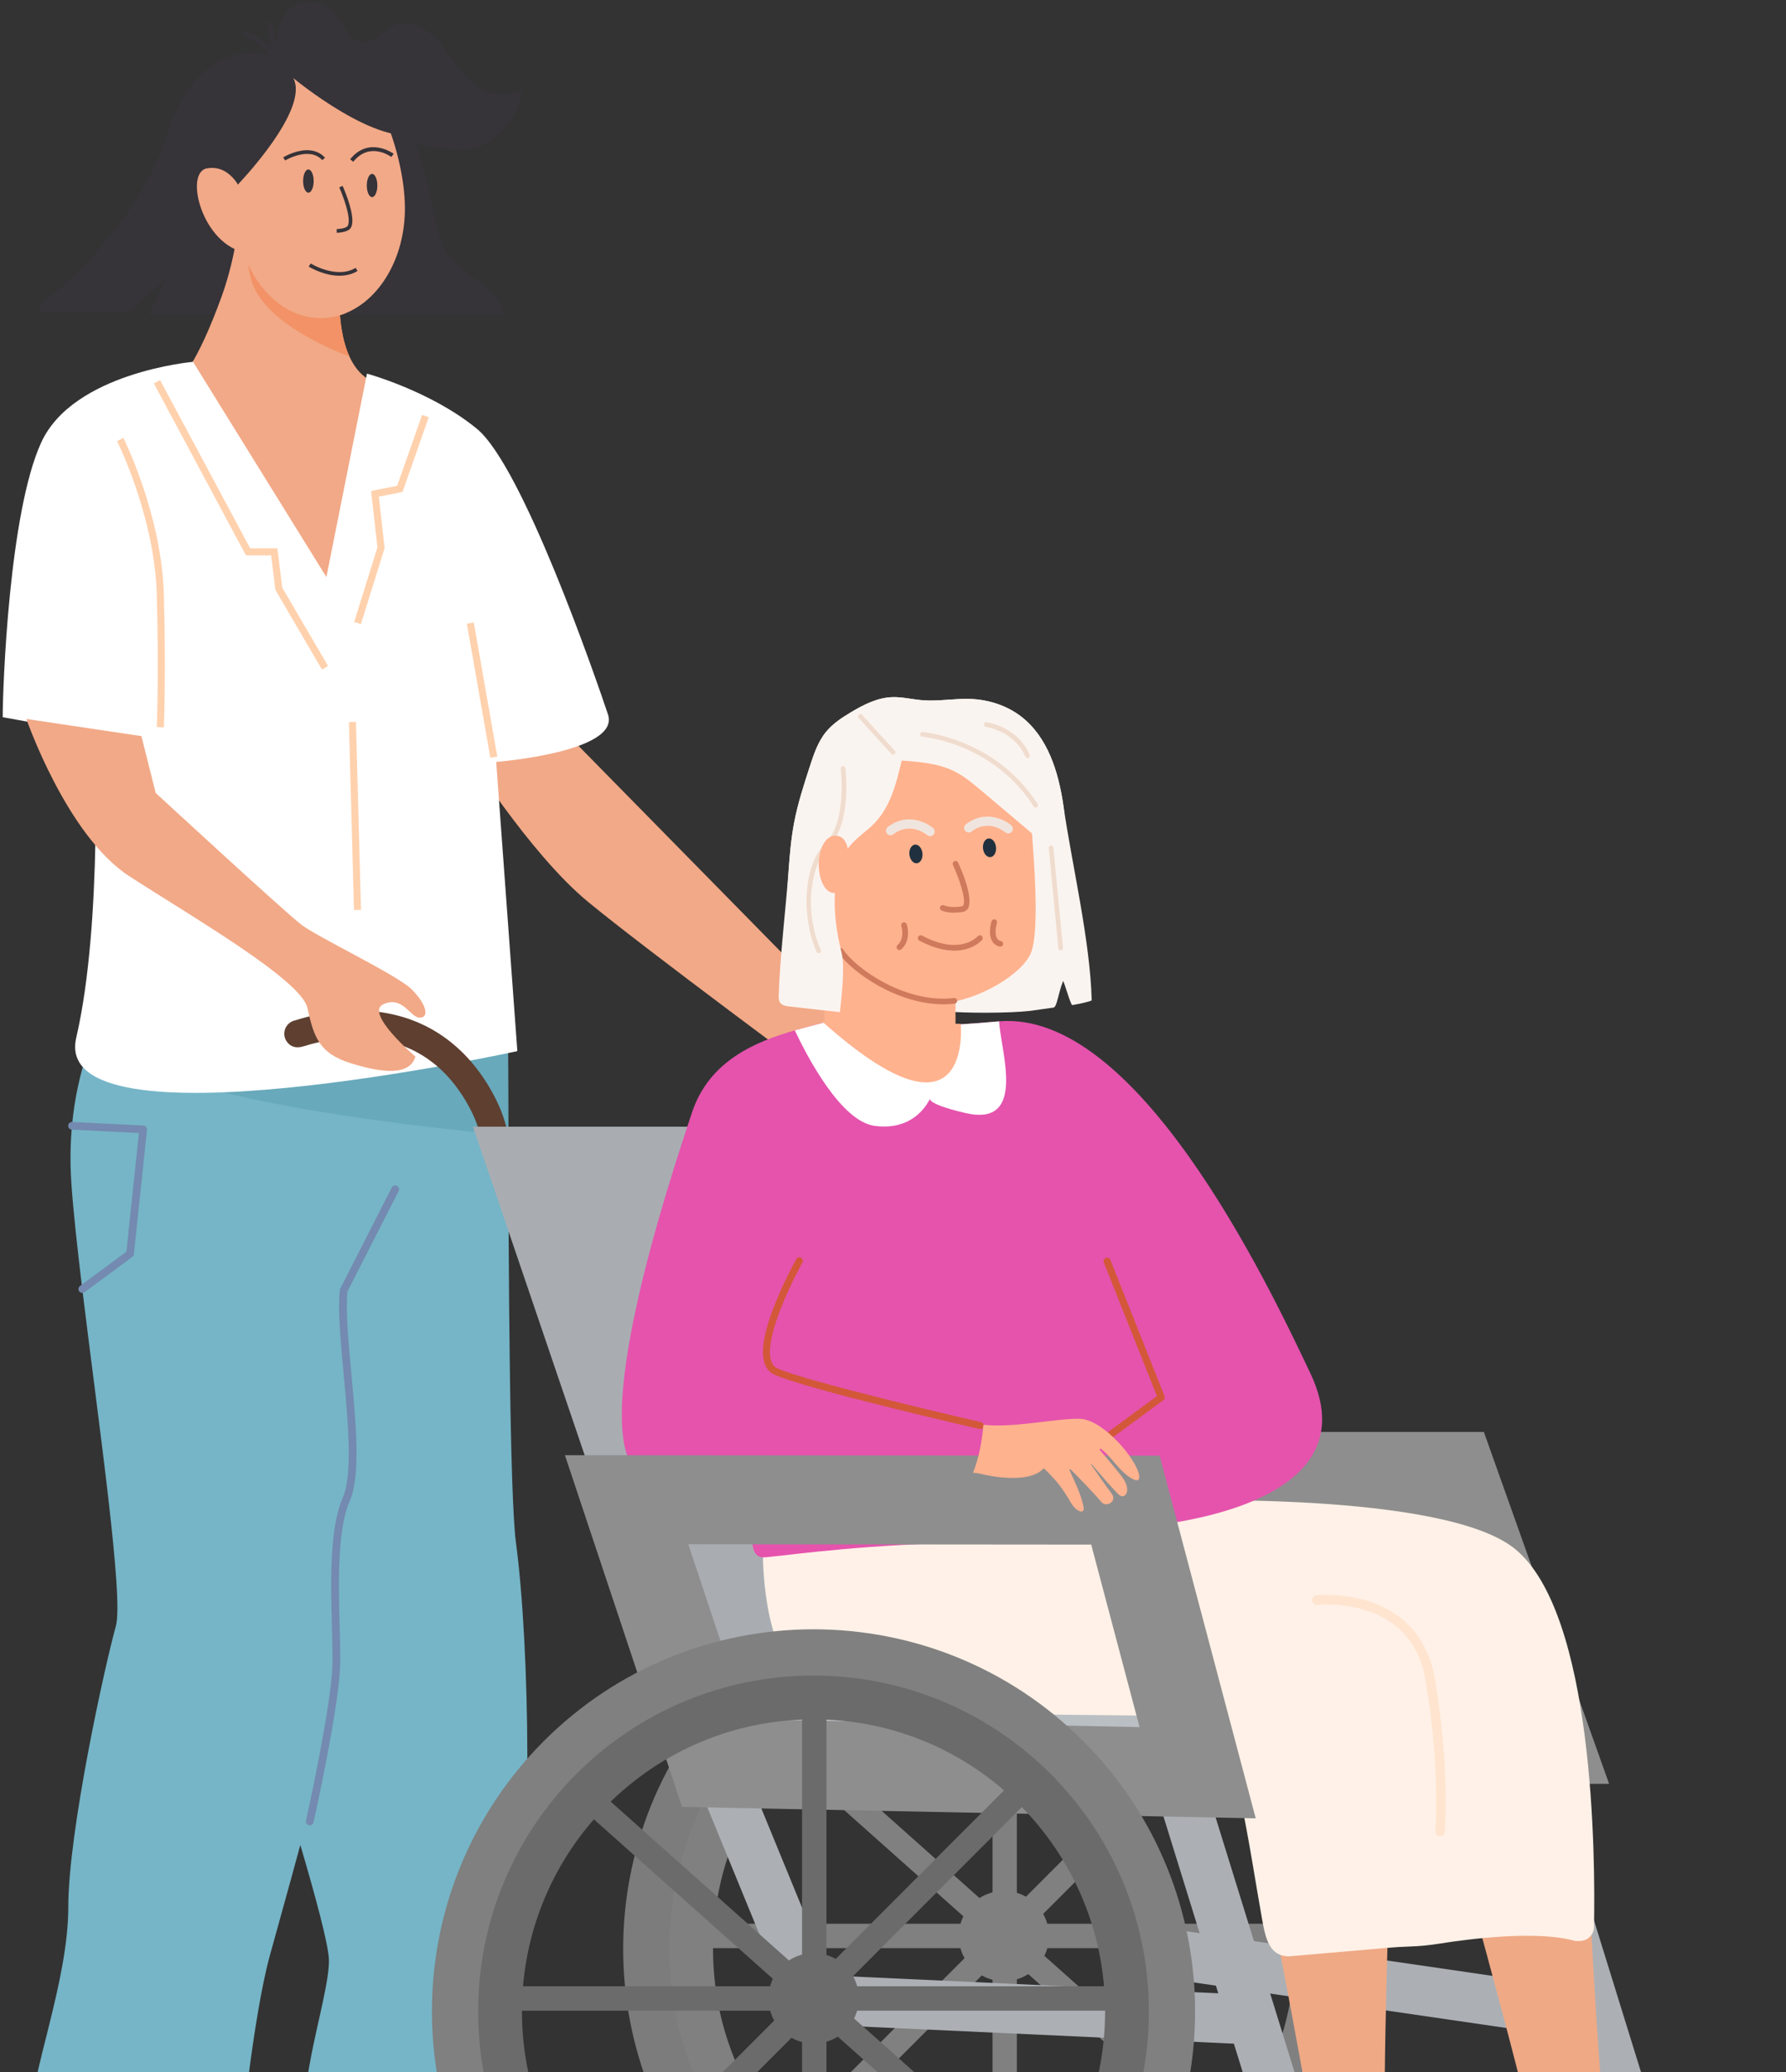
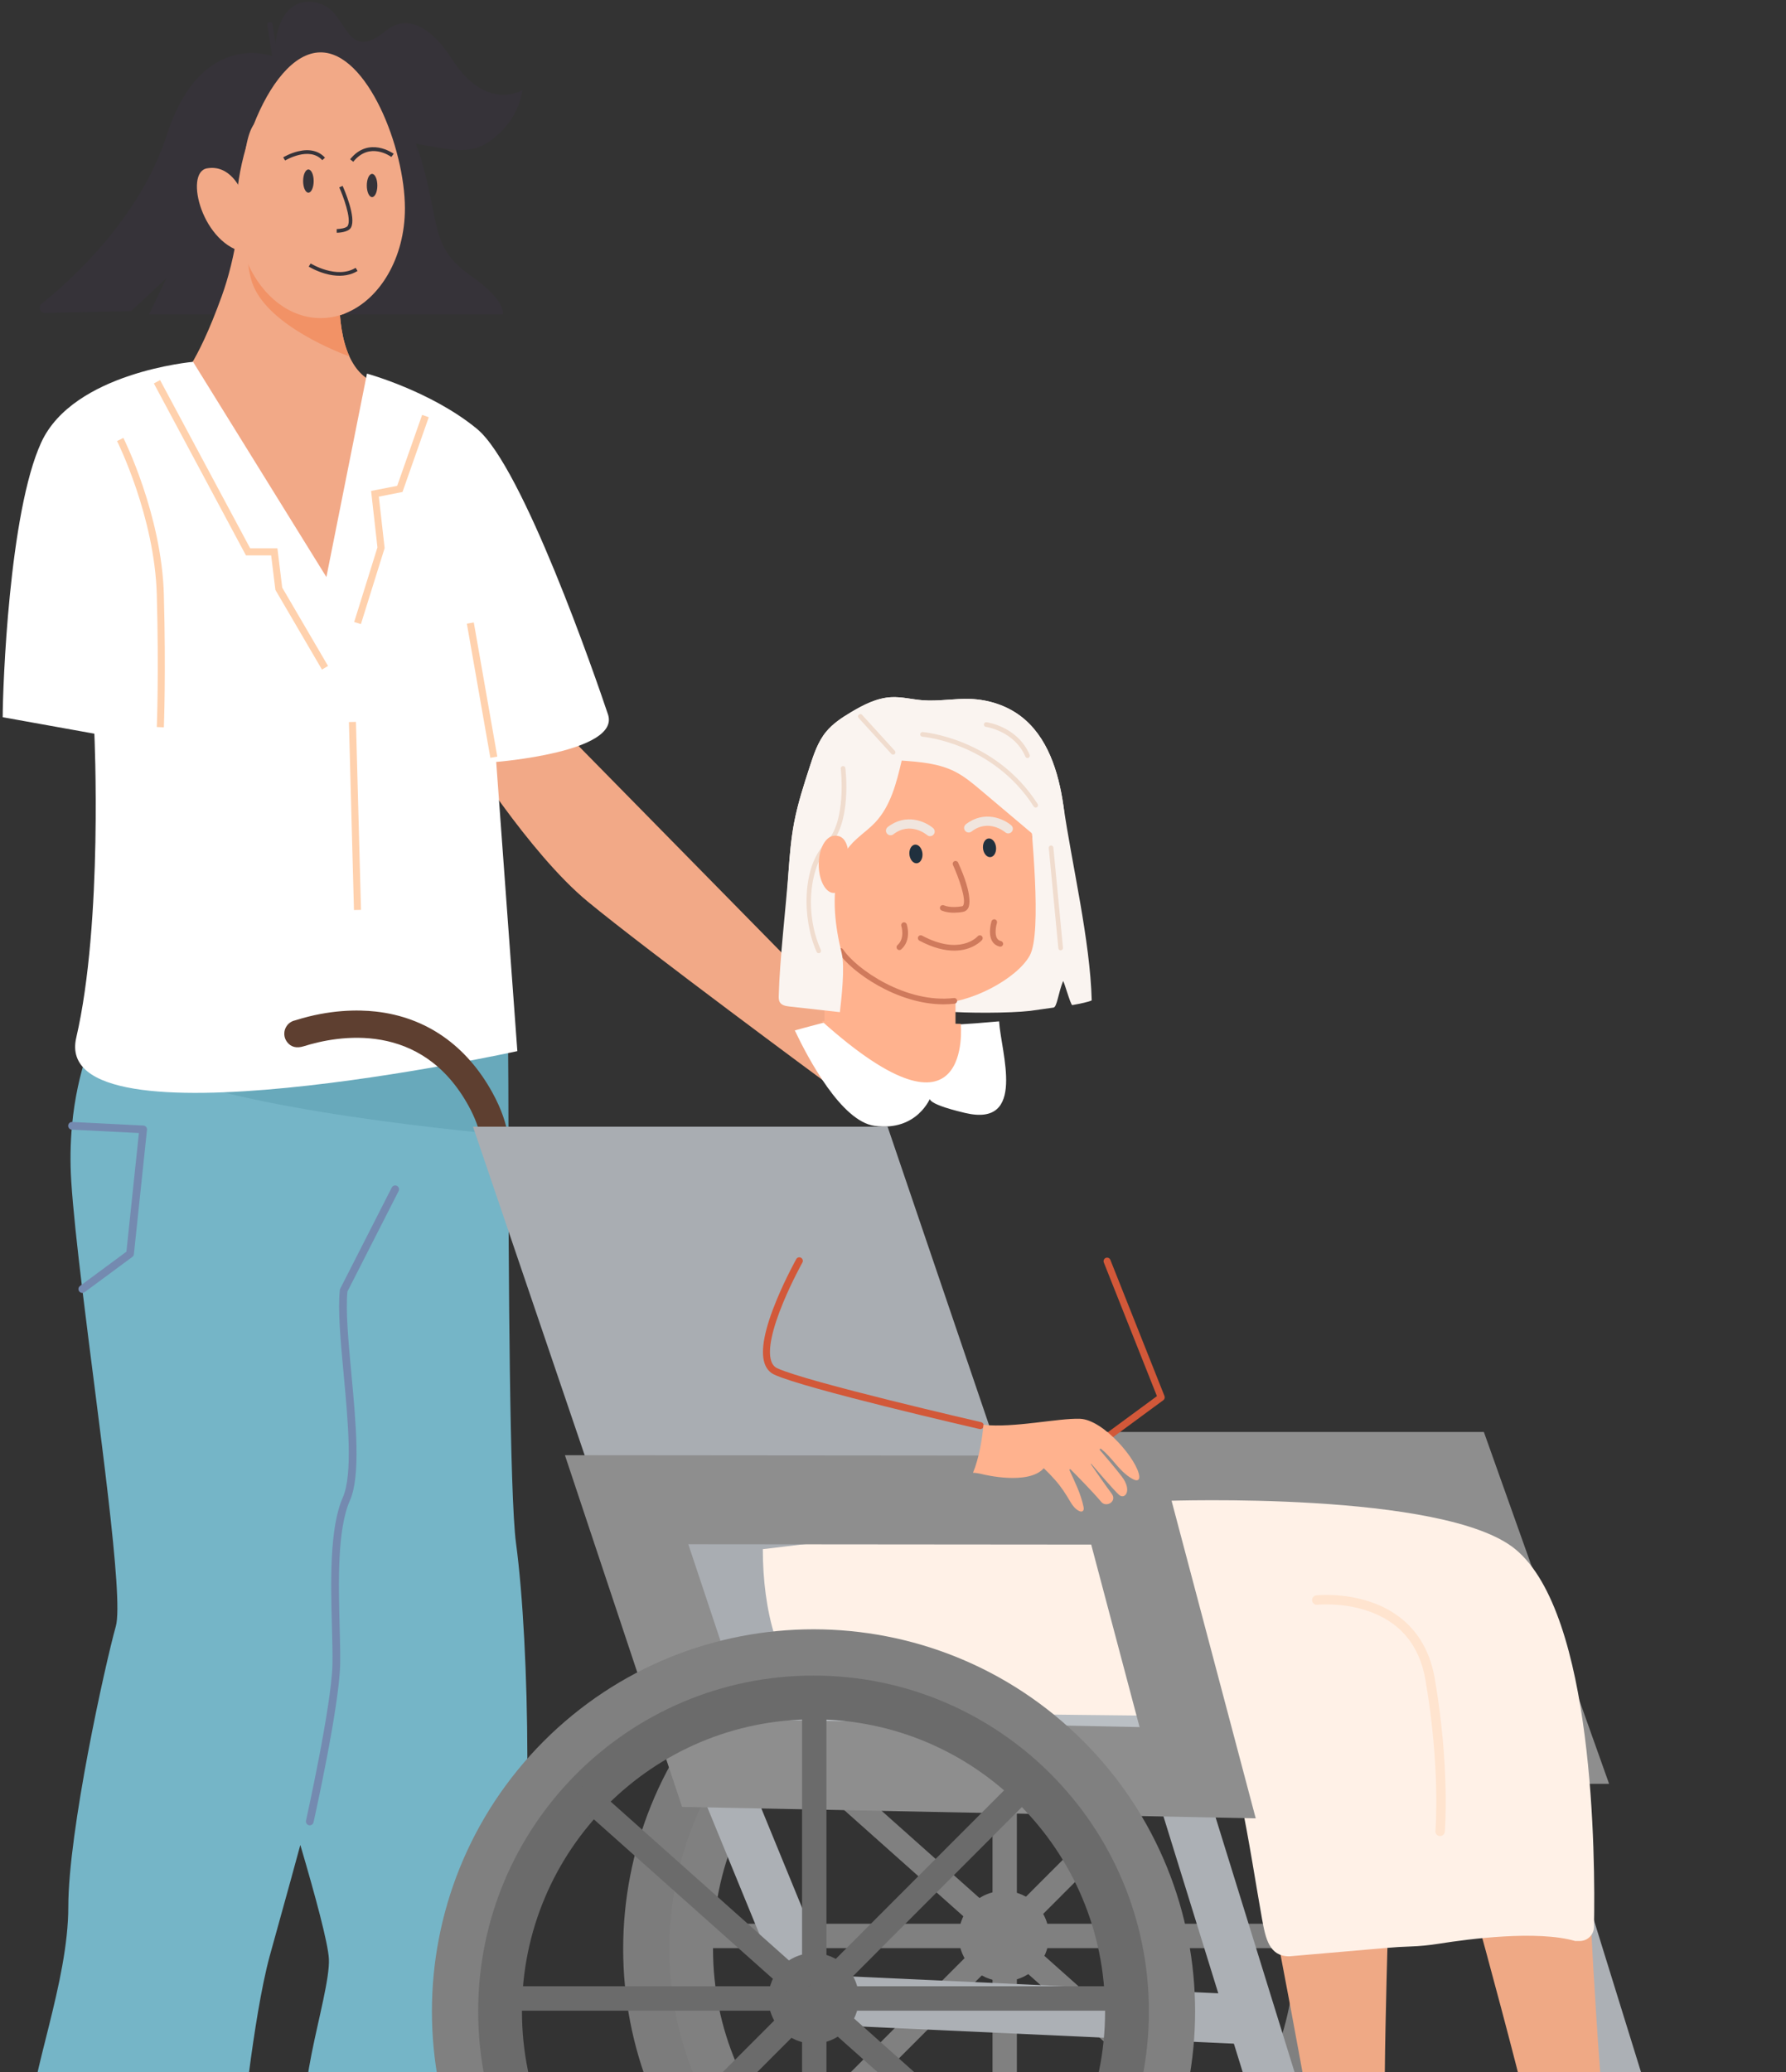
<svg xmlns="http://www.w3.org/2000/svg" width="562" height="652" viewBox="0 0 562 652" fill="none">
  <rect x="0" y="0" width="562" height="652" fill="#333333" stroke="none" />
  <path d="M145.785 235.28C145.785 235.28 166.378 268.346 184.923 283.655C203.462 298.964 259.665 340.431 259.665 340.431L265.583 319.697L174.629 227.141L145.79 235.286L145.785 235.28Z" fill="#F2A987" />
  <path d="M189.065 706.733C189.065 706.733 141.509 703.963 127.608 704.632C123.131 704.843 120.715 699.742 119.463 692.188C116.835 676.271 119.396 649.416 118.856 638.088L140.869 634.297C140.869 634.297 145.223 665.038 148.535 676.043C149.727 680.034 157.699 683.023 164.28 686.028C175.787 691.307 180.408 695.243 185.886 698.521C194.493 703.689 189.065 706.739 189.065 706.739V706.733Z" fill="#F2A987" />
  <path d="M94.003 732.947C94.003 732.947 39.315 718.168 26.082 715.915C21.823 715.191 20.598 709.878 20.982 702.496C21.801 686.953 29.767 662.178 31.605 651.39L58.528 653.252C58.528 653.252 53.573 682.409 54.414 693.465C54.715 697.473 58.912 701.788 64.491 705.981C74.245 713.345 88.23 720.309 92.712 724.54C99.754 731.197 94.009 732.942 94.009 732.942L94.003 732.947Z" fill="#F2A987" />
  <path d="M165.939 658.191C165.939 658.191 156.986 660.488 145.59 663.064C136.944 665.004 126.889 667.117 118.282 668.483C109.898 669.821 102.878 670.473 99.832 669.615C89.549 666.721 104.063 628.187 103.49 616.351C103.256 611.395 99.17 596.331 94.504 580.481C90.251 596.191 86.56 609.198 84.839 615.542C79.567 635.005 75.798 674.153 75.798 674.153C75.798 674.153 66.746 675.285 55.333 675.965C45.824 676.528 34.667 676.784 25.748 675.814C16.428 674.799 9.547 672.452 9.502 667.73C9.363 653.057 21.494 623.665 21.494 599.938C21.489 576.222 33.074 523.705 36.448 511.679C39.009 502.57 30.931 447.265 25.887 405.57C24.278 392.24 22.975 380.315 22.424 371.718C22.018 365.407 22.157 359.559 22.652 354.196C24.278 336.528 29.812 324.236 32.852 318.644C34.071 316.403 34.884 315.237 34.884 315.237C34.884 315.237 51.898 315.711 72.736 317.328C76.199 317.596 79.762 317.897 83.375 318.231C83.414 318.231 83.448 318.237 83.487 318.237C85.608 318.437 87.762 318.644 89.906 318.867C94.744 319.363 99.927 319.725 105.205 320.015C130.942 321.431 159.007 321.264 159.826 328.567C159.848 328.74 159.854 329.71 159.865 331.372C159.904 335.815 159.915 345.159 159.937 357.19C160.043 398.233 160.349 470.469 162.37 485.499C166.746 518.052 167.759 588.208 161.668 618.068C158.49 633.633 165.933 658.18 165.933 658.18L165.939 658.191Z" fill="#75B5C7" />
  <path d="M97.477 574.304C97.388 574.304 97.299 574.293 97.21 574.276C96.559 574.131 96.147 573.479 96.291 572.827C96.369 572.47 104.297 536.789 104.603 523.8C104.681 520.494 104.57 516.262 104.447 511.785C104.08 497.976 103.624 480.794 107.877 471.138C111.061 463.918 109.508 447.16 108.139 432.369C107.175 421.96 106.262 412.126 106.936 405.876C106.953 405.731 106.992 405.586 107.064 405.453L123.276 373.641C123.582 373.045 124.312 372.805 124.907 373.112C125.503 373.418 125.737 374.149 125.436 374.745L109.33 406.356C108.729 412.377 109.62 421.983 110.56 432.146C112.025 447.962 113.539 464.32 110.104 472.113C106.068 481.268 106.519 498.154 106.875 511.719C106.997 516.229 107.109 520.482 107.031 523.855C106.719 537.085 98.992 571.879 98.663 573.356C98.535 573.919 98.04 574.304 97.483 574.304H97.477Z" fill="#748AB0" />
  <path d="M25.893 406.796C25.52 406.796 25.152 406.623 24.918 406.306C24.523 405.765 24.634 405.007 25.174 404.611L39.778 393.823L43.708 356.487L22.602 355.428C21.934 355.394 21.422 354.826 21.455 354.157C21.489 353.488 22.046 352.964 22.725 353.008L45.111 354.134C45.445 354.151 45.757 354.302 45.968 354.558C46.185 354.809 46.286 355.144 46.252 355.472L42.132 394.615C42.099 394.955 41.921 395.261 41.648 395.462L26.616 406.568C26.399 406.729 26.149 406.802 25.898 406.802L25.893 406.796Z" fill="#748AB0" />
  <path d="M159.943 357.206C157.888 357.011 155.667 356.805 153.323 356.571C115.243 352.774 41.726 343.324 35.268 326.538C31.939 317.869 54.353 316.548 83.375 318.242C83.414 318.242 83.448 318.248 83.487 318.248C88.135 318.521 92.957 318.872 97.867 319.279C100.317 319.519 102.761 319.77 105.205 320.026C128.226 322.502 150.333 326.142 159.865 331.383C159.904 335.826 159.915 345.17 159.937 357.201L159.943 357.206Z" fill="#68A9BB" />
  <g opacity="0.8">
    <path d="M321.042 622.394C328.345 619.546 331.96 611.308 329.115 603.995C326.271 596.682 318.045 593.062 310.741 595.91C303.438 598.759 299.824 606.996 302.668 614.31C305.513 621.623 313.739 625.243 321.042 622.394Z" fill="#939393" />
    <path d="M390.772 688.133C432.114 646.734 432.114 579.613 390.772 538.214C349.43 496.814 282.402 496.814 241.06 538.214C199.718 579.613 199.718 646.734 241.06 688.133C282.402 729.533 349.43 729.533 390.772 688.133Z" stroke="#8E8E8E" stroke-width="27.92" stroke-miterlimit="10" />
    <path d="M315.917 711.74C370.278 711.74 414.347 667.61 414.347 613.173C414.347 558.736 370.278 514.606 315.917 514.606C261.555 514.606 217.486 558.736 217.486 613.173C217.486 667.61 261.555 711.74 315.917 711.74Z" stroke="#939393" stroke-width="13.76" stroke-miterlimit="10" />
    <path d="M319.975 514.612H312.315V711.74H319.975V514.612Z" fill="#939393" />
    <path d="M414.341 605.279H217.486V612.95H414.341V605.279Z" fill="#939393" />
    <path d="M244.919 540.791L239.827 546.522L386.898 677.555L391.99 671.823L244.919 540.791Z" fill="#939393" />
    <path d="M382.806 536.711L243.608 676.101L249.025 681.526L388.222 542.135L382.806 536.711Z" fill="#939393" />
  </g>
  <path d="M331.772 547.265H486.505L457.06 464.537H302.327L331.772 547.265Z" stroke="#8E8E8E" stroke-width="27.98" stroke-miterlimit="10" />
  <path d="M86.315 17.859C86.315 17.859 63.45 8.516 52.449 42.579C43.992 68.759 22.151 88.322 13.132 95.536C11.907 96.517 12.626 98.491 14.19 98.458L41.314 97.872L52.382 87.48L46.898 98.909H158.217C158.217 98.909 159.603 94.823 148.184 86.789C135.385 77.785 138.592 71.045 132.585 50.351C126.578 29.656 122.358 43.727 122.358 43.727L137.807 46.437C146.264 47.92 151.196 47.786 157.454 41.614C159.492 39.608 161.19 37.322 162.364 34.891C163.316 32.929 164.046 30.743 164.43 28.329C164.43 28.329 152.872 35.549 141.955 18.21C136.911 10.199 128.91 3.732 121.623 9.519C121.506 9.614 121.383 9.709 121.266 9.809C109.252 19.582 109.252 5.21 102.148 1.759C96.174 -1.14 86.855 0.036 86.309 17.854L86.315 17.859Z" fill="#363339" />
-   <path d="M87.679 23.016C88.141 23.016 88.519 22.637 88.519 22.174C88.519 14.815 78.086 10.104 77.641 9.909C77.218 9.72 76.722 9.909 76.533 10.339C76.344 10.762 76.533 11.258 76.962 11.448C77.062 11.493 86.838 15.908 86.838 22.174C86.838 22.637 87.217 23.016 87.679 23.016Z" fill="#363339" />
  <path d="M87.679 25.313C87.746 25.313 87.807 25.308 87.874 25.291C88.325 25.185 88.603 24.728 88.497 24.276C87.963 22.035 85.802 7.819 85.78 7.674C85.708 7.217 85.279 6.899 84.823 6.971C84.366 7.044 84.049 7.467 84.121 7.93C84.21 8.521 86.315 22.364 86.866 24.666C86.955 25.051 87.3 25.313 87.684 25.313H87.679Z" fill="#363339" />
  <path d="M49.186 134.835C49.186 134.835 93.535 198.362 102.109 197.336C116.284 195.636 111.245 149.943 123.688 147.256C132.395 145.377 124.696 122.308 119.463 120.897C114.875 119.659 111.88 116.353 109.959 112.167C108.768 109.574 107.994 106.647 107.504 103.665C107.259 102.171 107.086 100.66 106.969 99.177C106.919 98.53 106.875 97.894 106.847 97.259C106.847 97.175 106.841 97.092 106.836 97.008C106.474 89.142 107.526 82.418 107.526 82.418C107.526 82.418 88.091 27.671 79.823 39.228C78.843 40.605 78.014 42.925 77.401 46.392C76.923 49.063 76.577 52.413 76.371 56.539C76.177 60.603 75.854 64.416 75.436 67.99C75.264 69.434 75.074 70.839 74.874 72.21C73.655 80.472 71.873 87.358 69.813 93.083C61.752 115.467 56.312 119.777 56.312 119.777L49.192 134.846L49.186 134.835Z" fill="#F2A987" />
  <path d="M78.125 83.277C78.248 84.526 78.532 86.025 79.01 87.837C82.462 100.805 103.111 109.585 109.959 112.172C108.768 109.58 107.994 106.653 107.504 103.67C107.259 102.176 107.086 100.665 106.97 99.182C107.287 99.088 107.599 98.987 107.905 98.87C108.172 98.775 108.434 98.675 108.695 98.569L106.83 97.008L85.546 79.174C85.546 79.174 77.195 73.766 78.125 83.277Z" fill="#F29266" />
  <path d="M74.384 65.582C74.384 66.463 74.406 67.332 74.456 68.191C74.534 69.551 74.673 70.883 74.874 72.199C75.47 76.174 76.589 79.909 78.131 83.271C82.763 93.34 91.225 100.086 100.901 100.086C102.989 100.086 105.026 99.768 106.969 99.177C107.287 99.082 107.599 98.982 107.905 98.865C108.172 98.77 108.434 98.669 108.695 98.564C119.535 94.237 127.413 81.108 127.413 65.582C127.413 46.526 115.538 16.477 100.896 16.477C92.3 16.477 84.661 26.824 79.818 39.223C78.905 41.559 78.092 43.962 77.396 46.387C75.47 53.038 74.378 59.817 74.378 65.587L74.384 65.582Z" fill="#F2A987" />
  <path d="M75.709 59.611C75.709 59.611 72.396 51.65 65.103 52.976C57.81 54.303 63.711 77.401 77.635 79.525L75.715 59.616L75.709 59.611Z" fill="#F2A987" />
-   <path d="M72.881 51.008L74.863 58.044C74.863 58.044 97.583 34.512 92.283 24.561C92.283 24.561 119.463 47.123 132.724 41.815C145.985 36.508 100.901 6.648 100.901 6.648L63.778 35.181L72.886 51.008H72.881Z" fill="#363339" />
  <path d="M97.043 60.625C97.959 60.625 98.702 58.99 98.702 56.974C98.702 54.957 97.959 53.322 97.043 53.322C96.127 53.322 95.384 54.957 95.384 56.974C95.384 58.99 96.127 60.625 97.043 60.625Z" fill="#363339" />
  <path d="M118.739 58.367C118.739 60.386 117.998 62.019 117.08 62.019C116.161 62.019 115.421 60.386 115.421 58.367C115.421 56.349 116.161 54.716 117.08 54.716C117.998 54.716 118.739 56.349 118.739 58.367Z" fill="#363339" />
  <path d="M105.962 73.231C106.329 73.231 109.581 73.153 110.438 71.608C112.186 68.458 108.261 59.494 107.81 58.485L106.752 58.958C107.916 61.562 110.672 68.809 109.425 71.045C109.007 71.803 106.903 72.065 105.945 72.076L105.956 73.236L105.962 73.231Z" fill="#363339" />
  <path d="M110.95 86.031C111.496 85.819 112.019 85.563 112.515 85.256L111.908 84.269C105.967 87.921 97.839 82.948 97.756 82.898L97.143 83.879C97.232 83.935 99.359 85.245 102.299 86.087C105.533 87.012 108.489 86.984 110.945 86.031H110.95Z" fill="#363339" />
  <path d="M89.716 50.501C89.794 50.456 97.349 45.924 101.408 50.395L102.265 49.615C100.3 47.452 97.383 46.76 93.831 47.608C91.22 48.232 89.199 49.459 89.115 49.509L89.716 50.495V50.501Z" fill="#363339" />
  <path d="M111.162 50.897C116.306 44.469 122.87 49.185 123.143 49.386L123.883 48.377C123.805 48.321 116.072 42.752 110.182 50.111L111.156 50.897H111.162Z" fill="#363339" />
  <path d="M60.744 113.845C60.744 113.845 23.142 117.145 12.988 139.178C2.833 161.21 0.851 216.331 0.851 225.658L29.689 230.842C29.689 230.842 32.456 290.038 23.994 326.482C15.532 362.926 162.793 330.719 162.793 330.719L156.14 239.729C156.14 239.729 195.29 236.646 191.314 224.782C187.339 212.919 164.491 146.81 150.1 134.946C135.714 123.083 115.471 117.552 115.471 117.552L102.705 181.559L60.75 113.85L60.744 113.845Z" fill="white" />
  <path d="M51.558 228.847L49.342 228.752C49.348 228.59 50.016 212.021 49.342 187.156C48.674 162.515 36.955 139.01 36.838 138.776L38.82 137.773C38.942 138.012 50.879 161.941 51.563 187.095C52.243 212.038 51.569 228.674 51.563 228.841L51.558 228.847Z" fill="#FFD1AD" />
  <path d="M149.09 195.845L146.907 196.229L154.301 238.434L156.483 238.051L149.09 195.845Z" fill="#FFD1AD" />
  <path d="M101.308 210.666L86.654 185.595L85.329 174.746H77.39L48.418 120.641L50.372 119.593L78.721 172.522H87.295L88.803 184.871L103.223 209.54L101.308 210.666Z" fill="#FFD1AD" />
  <path d="M113.567 196.366L111.451 195.703L118.772 172.232L116.774 154.464L124.98 152.859L132.83 130.536L134.917 131.272L126.656 154.793L119.206 156.254L121.033 172.45L113.567 196.366Z" fill="#FFD1AD" />
  <path d="M112.007 227.124L109.792 227.183L111.38 286.33L113.595 286.27L112.007 227.124Z" fill="#FFD1AD" />
  <path d="M90.206 322.819C90.858 321.872 91.821 321.264 92.862 321.047C92.912 321.03 92.973 321.013 93.04 320.991C103.763 317.618 112.67 317.651 118.26 318.27C134.055 320.032 146.748 328.863 154.965 343.809C160.833 354.469 160.143 361.276 160.048 362.018L151.541 360.908L151.53 360.992C151.53 360.942 151.903 356.069 147.449 347.952C132.607 320.952 106.257 325.83 95.612 329.181C93.296 329.911 91.509 329.448 90.295 327.804C90.167 327.625 90.05 327.441 89.95 327.252C89.215 325.858 89.299 324.141 90.212 322.814L90.206 322.819ZM95.768 321.465C95.902 321.537 96.035 321.621 96.169 321.71C96.236 321.755 96.297 321.799 96.358 321.849C96.169 321.704 95.968 321.576 95.768 321.465Z" fill="#5E3F30" />
  <path d="M217.904 557.662H348.369L279.301 354.497H148.836L217.904 557.662Z" fill="#A9ADB2" />
  <path d="M480.152 535.062L465.275 539.685L515.146 700.62L530.024 695.997L480.152 535.062Z" fill="#ACB0B5" />
-   <path d="M500.964 642.002L354.131 620.605L330.865 554.139L345.563 548.977L365.705 606.533L503.202 626.57L500.964 642.002Z" fill="#ACB0B5" />
  <path d="M374.066 544.55L359.188 549.174L409.06 710.108L423.938 705.485L374.066 544.55Z" fill="#ACB0B5" />
  <path d="M393.692 643.256L250.495 636.672L216.796 554.524L231.204 548.597L261.129 621.547L394.411 627.674L393.692 643.256Z" fill="#ACB0B5" />
  <path d="M486.505 547.265L377.263 557.662L218.361 551.335L284.267 526.922L486.505 547.265Z" fill="#BABFC4" />
  <path d="M459.938 586.151C459.938 586.151 484.724 674.928 485.208 685.827C485.464 691.703 485.865 696.425 486.483 697.038C488.242 698.8 524.563 699.073 533.365 699.073C542.167 699.073 540.403 692.026 529.841 690.265C519.286 688.503 512.878 688.23 509.359 684.706C508.463 683.814 507.572 682.471 506.737 680.759C504.276 675.719 499.833 595.913 499.833 586.708C499.833 574.376 459.932 586.145 459.932 586.145L459.938 586.151Z" fill="#EFA985" />
  <path d="M397.367 586.151C397.367 586.151 414.703 674.432 415.188 685.331C415.444 691.207 415.845 695.929 416.463 696.542C418.222 698.304 454.543 698.577 463.345 698.577C472.147 698.577 470.382 691.53 459.821 689.769C449.265 688.001 442.857 687.734 439.339 684.21C438.442 683.318 437.552 681.975 436.717 680.263C434.256 675.223 437.09 601.321 437.09 592.111C437.09 579.779 397.361 586.145 397.361 586.145L397.367 586.151Z" fill="#EFA985" />
  <path d="M367.081 472.225C367.081 472.225 454.46 469.058 476.807 487.411C501.637 507.805 502.016 584.166 501.582 606.31C501.531 608.752 499.544 610.703 497.105 610.703H495.658C483.744 607.269 462.354 610.034 452.867 611.545C449.85 612.025 446.805 612.337 443.748 612.432C441.315 612.51 438.882 612.655 436.455 612.866L405.707 615.526C399.404 615.526 398.252 609.984 397.127 603.774C393.57 584.105 387.802 542.008 380.559 540.575C370.933 538.674 267.832 541.3 256.285 533.706C244.733 526.113 240.034 506.4 240.034 487.417L367.086 472.231L367.081 472.225Z" fill="#FFF1E7" />
  <path d="M453.157 577.677C453.112 577.677 453.068 577.677 453.023 577.677C452.21 577.604 451.609 576.885 451.682 576.071C451.698 575.876 453.324 556.358 448.553 528.594C446.643 517.472 440.397 510.113 429.986 506.712C422.069 504.125 414.581 504.895 414.509 504.906C413.696 504.995 412.966 504.404 412.877 503.596C412.788 502.782 413.373 502.051 414.186 501.962C414.514 501.923 422.297 501.109 430.81 503.863C438.777 506.445 448.831 512.739 451.47 528.092C456.314 556.263 454.649 576.133 454.632 576.333C454.565 577.103 453.92 577.682 453.163 577.682L453.157 577.677Z" fill="#FFE4CF" />
  <path d="M297.372 318.214C303.869 318.8 317.704 318.805 324.19 318.053C325.804 317.863 329.874 317.211 331.489 317.021C332.608 316.893 332.992 312.5 334.501 308.731C334.712 308.202 336.872 316.336 337.429 316.235C340.096 315.761 342.568 315.232 343.531 314.758C343.035 295.82 337.312 272.126 334.606 253.382C333.081 242.818 329.629 231.684 321.1 225.273C316.59 221.883 310.967 220.122 305.333 219.91C300.3 219.726 295.262 220.724 290.246 220.317C286.989 220.055 283.771 219.202 280.509 219.358C275.938 219.575 271.707 221.755 267.776 224.097C264.898 225.814 262.047 227.687 259.926 230.285C257.36 233.424 256.057 237.376 254.804 241.234C252.911 247.055 251.018 252.897 249.877 258.913C248.942 263.852 248.524 268.87 248.157 273.882C247.35 285.021 246.804 296.182 246.526 307.349C246.509 308.046 246.503 308.787 246.86 309.395C247.45 310.398 248.775 310.632 249.933 310.761C255.211 311.352 260.494 311.943 265.772 312.534C266.267 308.185 264.67 303.914 263.623 299.666C261.524 291.153 261.624 282.099 263.907 273.631C264.503 271.434 265.254 269.243 266.518 267.353C268.806 263.93 272.542 261.79 275.37 258.796C280.286 253.594 282.101 246.274 283.738 239.305C289.45 239.712 295.34 240.17 300.451 242.751C303.468 244.273 306.085 246.475 308.674 248.66C313.835 253.014 318.995 257.368 324.156 261.723C324.646 262.135 324.58 262.877 324.741 263.495C324.897 264.103 324.68 264.744 324.451 265.33C322.024 271.607 295.652 311.48 297.372 318.209V318.214Z" fill="#FAF4F0" />
  <path d="M324.028 252.407C324.396 260.814 328.042 293.339 324.028 300.648C320.014 307.956 305.049 315.996 294.466 315.633C283.882 315.265 268.917 305.765 264.536 299.187C260.155 292.608 252.856 267.392 257.967 259.348C263.077 251.308 271.473 234.494 288.258 235.224C305.049 235.955 324.023 252.401 324.023 252.401L324.028 252.407Z" fill="#FFB28E" />
  <path d="M259.425 340.676H300.668V282.741H259.425V340.676Z" fill="#FFB28E" />
  <path d="M286.148 268.58C286.198 270.202 287.162 271.563 288.303 271.618C289.444 271.674 290.329 270.403 290.285 268.781C290.235 267.158 289.272 265.798 288.13 265.742C286.989 265.686 286.104 266.958 286.148 268.58Z" fill="#20303E" />
  <path d="M309.303 266.645C309.353 268.268 310.316 269.628 311.457 269.684C312.599 269.74 313.484 268.468 313.439 266.846C313.389 265.224 312.426 263.863 311.285 263.808C310.144 263.752 309.258 265.023 309.303 266.645Z" fill="#20303E" />
  <path d="M300.206 287.173C297.712 287.173 296.331 286.498 296.259 286.465C295.819 286.242 295.641 285.706 295.863 285.266C296.086 284.826 296.62 284.647 297.06 284.865C297.071 284.87 299.081 285.812 302.705 285.149C302.867 285.121 302.995 285.054 303.112 284.837C304.108 282.919 301.648 276.034 299.866 272.142C299.66 271.696 299.855 271.167 300.306 270.96C300.757 270.754 301.28 270.949 301.486 271.401C306.224 281.731 304.988 285.093 304.693 285.662C304.342 286.342 303.763 286.771 303.028 286.905C301.976 287.095 301.035 287.167 300.217 287.167L300.206 287.173Z" fill="#CF7A5C" />
  <path d="M300.234 299.098C297.339 299.098 293.709 298.306 289.299 295.953C288.865 295.719 288.704 295.178 288.932 294.744C289.166 294.309 289.7 294.147 290.14 294.376C302.015 300.72 307.438 294.827 307.666 294.576C307.989 294.208 308.551 294.169 308.924 294.498C309.292 294.822 309.331 295.379 309.013 295.753C308.841 295.953 306.012 299.103 300.239 299.103L300.234 299.098Z" fill="#CF7A5C" />
  <path d="M283.008 298.919C282.758 298.919 282.513 298.819 282.335 298.613C282.012 298.239 282.051 297.676 282.418 297.353C284.846 295.223 283.632 291.399 283.621 291.36C283.465 290.891 283.721 290.389 284.189 290.233C284.656 290.077 285.157 290.328 285.313 290.796C285.38 290.997 286.922 295.781 283.593 298.696C283.426 298.847 283.214 298.919 283.008 298.919Z" fill="#CF7A5C" />
  <path d="M314.776 297.854C314.709 297.854 314.636 297.849 314.564 297.827C313.489 297.565 312.682 296.968 312.159 296.043C310.828 293.69 311.958 290.022 312.003 289.865C312.148 289.397 312.654 289.135 313.116 289.28C313.584 289.425 313.846 289.927 313.701 290.395C313.434 291.254 312.922 293.774 313.701 295.162C313.974 295.647 314.391 295.948 314.976 296.093C315.455 296.21 315.75 296.689 315.633 297.169C315.533 297.576 315.171 297.849 314.77 297.849L314.776 297.854Z" fill="#CF7A5C" />
  <path d="M296.877 315.996C282.273 315.996 267.876 305.81 263.795 299.683C263.523 299.271 263.634 298.719 264.04 298.445C264.452 298.172 265.004 298.284 265.276 298.691C269.474 304.991 285.152 315.806 300.195 314.016C300.679 313.961 301.124 314.306 301.186 314.797C301.241 315.288 300.896 315.728 300.406 315.789C299.232 315.929 298.051 315.996 296.871 315.996H296.877Z" fill="#CF7A5C" />
  <path d="M334.601 253.382C333.075 242.818 329.624 231.684 321.094 225.273C316.585 221.883 310.962 220.122 305.328 219.91C300.295 219.726 295.256 220.724 290.24 220.317C286.983 220.055 283.765 219.202 280.503 219.358C275.932 219.575 271.701 221.755 267.771 224.097C264.892 225.814 262.042 227.687 259.921 230.285C257.354 233.424 256.051 237.376 254.799 241.234C252.906 247.055 251.013 252.897 249.872 258.913C248.936 263.852 248.519 268.87 248.151 273.882C247.344 285.021 245.318 302.108 245.045 313.275C245.028 313.972 245.022 314.713 245.379 315.321C245.969 316.325 247.294 316.559 248.452 316.687C253.73 317.278 259.013 317.869 264.291 318.46C264.786 314.111 265.911 304.238 264.864 299.99C262.766 291.471 261.619 282.099 263.907 273.631C264.503 271.434 265.254 269.243 266.518 267.353C268.806 263.93 272.542 261.79 275.37 258.796C280.286 253.594 282.101 246.274 283.738 239.305C289.45 239.712 295.34 240.17 300.451 242.751C303.468 244.273 306.085 246.475 308.674 248.66C313.835 253.014 318.995 257.368 324.156 261.723C324.646 262.135 325.159 262.587 325.32 263.206C325.476 263.813 337.312 272.126 334.606 253.377L334.601 253.382Z" fill="#FAF4F0" />
  <path d="M281.032 237.443C280.831 237.443 280.637 237.365 280.492 237.204L270.187 225.892C269.914 225.596 269.936 225.134 270.237 224.86C270.538 224.587 271 224.61 271.267 224.911L281.572 236.222C281.845 236.518 281.822 236.981 281.522 237.254C281.383 237.382 281.204 237.443 281.032 237.443Z" fill="#F0DCCE" />
  <path d="M317.27 262.224C316.936 262.224 316.607 262.113 316.334 261.879C316.117 261.695 311.04 257.508 305.712 261.633C305.077 262.124 304.17 262.007 303.68 261.371C303.19 260.736 303.307 259.827 303.941 259.336C309.715 254.871 315.8 257.603 318.211 259.671C318.817 260.189 318.89 261.104 318.366 261.711C318.082 262.046 317.676 262.219 317.27 262.219V262.224Z" fill="#F0E5DE" />
  <path d="M292.673 263.094C292.339 263.094 292.011 262.983 291.738 262.748C291.521 262.564 286.443 258.378 281.115 262.503C280.481 262.994 279.573 262.877 279.083 262.241C278.593 261.606 278.71 260.697 279.345 260.206C285.118 255.741 291.203 258.472 293.614 260.541C294.221 261.059 294.293 261.973 293.77 262.581C293.486 262.916 293.08 263.089 292.673 263.089V263.094Z" fill="#F0E5DE" />
  <path d="M257.632 299.917C257.354 299.917 257.087 299.756 256.964 299.482C252.332 289.113 252.366 272.488 259.815 265.213C266.557 258.628 264.58 242.015 264.558 241.848C264.508 241.446 264.792 241.084 265.193 241.034C265.588 240.978 265.956 241.268 266.006 241.669C266.095 242.383 268.088 259.169 260.834 266.261C255.2 271.763 252.772 286.515 258.301 298.886C258.468 299.254 258.301 299.689 257.933 299.85C257.838 299.895 257.733 299.912 257.638 299.912L257.632 299.917Z" fill="#F0DCCE" />
  <path d="M325.899 254.096C325.66 254.096 325.426 253.979 325.287 253.761C312.437 233.68 290.452 231.807 290.235 231.79C289.834 231.762 289.533 231.411 289.561 231.004C289.589 230.603 289.934 230.302 290.34 230.33C290.569 230.346 313.261 232.259 326.517 252.97C326.734 253.31 326.634 253.761 326.294 253.979C326.172 254.057 326.038 254.096 325.899 254.096Z" fill="#F0DCCE" />
  <path d="M333.754 299.008C333.381 299.008 333.064 298.724 333.031 298.345L330.013 266.818C329.974 266.417 330.269 266.06 330.67 266.021C331.071 265.976 331.427 266.277 331.466 266.679L334.484 298.206C334.523 298.607 334.228 298.964 333.827 299.003C333.805 299.003 333.777 299.003 333.754 299.003V299.008Z" fill="#F0DCCE" />
  <path d="M323.332 238.508C323.049 238.508 322.781 238.341 322.659 238.062C319.207 229.995 310.311 228.702 310.221 228.691C309.821 228.635 309.542 228.267 309.598 227.871C309.654 227.47 310.021 227.191 310.416 227.241C310.817 227.297 320.215 228.64 324.001 237.488C324.162 237.861 323.989 238.291 323.616 238.447C323.522 238.486 323.427 238.508 323.327 238.508H323.332Z" fill="#F0DCCE" />
-   <path d="M8.3 226.21C8.3 226.21 21.01 262.944 40.668 275.671C60.326 288.399 94.771 308.302 96.731 317.122C98.691 325.941 100.222 331.355 110.288 334.499C120.353 337.643 128.882 338.524 130.725 332.448C130.725 332.448 114.474 318.655 120.687 315.934C126.9 313.208 129.133 320.372 132.217 320.194C135.302 320.015 133.91 315.55 129.406 311.151C124.902 306.758 100.01 294.877 94.872 290.975C89.733 287.072 48.997 249.491 48.997 249.491L44.493 231.612L8.294 226.204L8.3 226.21Z" fill="#F2A987" />
-   <path d="M201.698 464.414C219.552 476.93 239.193 469.783 239.193 469.783C239.193 469.783 232.958 489.993 240.101 489.993C243.542 489.993 265.41 486.514 294.794 485.644C343.987 484.195 354.983 480.716 354.983 480.716C354.983 480.716 433.621 477.164 412.399 432.224C398.163 402.074 357.583 317.679 314.386 321.348C314.325 321.348 314.252 321.359 314.191 321.359C274.908 324.938 260.622 321.359 260.622 321.359C257.61 322.223 253.975 323.081 250.1 324.196C237.874 327.698 223.187 333.68 217.77 349.97C210.622 371.428 183.843 451.893 201.698 464.409V464.414Z" fill="#E553AD" />
  <path d="M250.105 324.208C254.331 333.128 264.786 352.841 275.242 354.24C288.787 356.047 292.846 345.198 292.846 345.198C292.846 345.209 289.817 346.892 303.68 350.171C323.221 354.787 314.954 331.009 314.386 321.359C314.325 321.359 314.252 321.37 314.191 321.37C274.908 324.949 260.622 321.37 260.622 321.37C257.61 322.234 253.975 323.093 250.1 324.208H250.105Z" fill="white" />
  <path d="M302.327 322.139C302.327 322.139 306.391 364.181 258.54 321.236L302.327 322.139Z" fill="#FFB28E" />
  <path d="M308.462 449.646C308.379 449.646 308.295 449.635 308.212 449.618C305.974 449.105 253.268 436.952 243.664 432.514C242.161 431.817 241.12 430.591 240.558 428.857C239.271 424.887 240.585 418.147 244.46 408.826C247.294 402.007 250.529 396.215 250.556 396.159C250.857 395.624 251.531 395.434 252.065 395.735C252.6 396.036 252.789 396.711 252.488 397.246C252.455 397.302 249.276 403 246.492 409.701C242.885 418.387 241.56 424.776 242.662 428.177C243.029 429.308 243.659 430.072 244.588 430.501C253.986 434.844 308.156 447.332 308.702 447.455C309.297 447.594 309.67 448.191 309.537 448.787C309.42 449.3 308.963 449.652 308.457 449.652L308.462 449.646Z" fill="#D25839" />
  <path d="M336.471 462.034C336.132 462.034 335.792 461.878 335.575 461.582C335.213 461.086 335.319 460.395 335.814 460.032L364.052 439.271L347.339 397.224C347.11 396.655 347.389 396.009 347.957 395.78C348.525 395.551 349.17 395.83 349.399 396.399L366.429 439.243C366.618 439.711 366.463 440.252 366.056 440.548L337.128 461.822C336.933 461.967 336.7 462.039 336.471 462.039V462.034Z" fill="#D25839" />
  <path d="M224.785 554.724L376.862 557.757L354.136 471.996L197.177 471.863L224.785 554.724Z" stroke="#8E8E8E" stroke-width="27.98" stroke-miterlimit="10" />
  <path d="M261.421 641.922C268.685 638.935 272.156 630.617 269.174 623.343C266.192 616.068 257.885 612.592 250.62 615.578C243.356 618.565 239.884 626.883 242.867 634.158C245.849 641.432 254.156 644.908 261.421 641.922Z" fill="#6B6B6B" />
  <path d="M331.002 707.973C372.431 666.487 372.431 599.224 331.002 557.738C289.573 516.252 222.403 516.252 180.974 557.738C139.545 599.224 139.545 666.487 180.974 707.973C222.403 749.46 289.573 749.46 331.002 707.973Z" stroke="#808080" stroke-width="27.98" stroke-miterlimit="10" />
  <path d="M255.99 731.626C310.465 731.626 354.626 687.404 354.626 632.853C354.626 578.302 310.465 534.08 255.99 534.08C201.515 534.08 157.354 578.302 157.354 632.853C157.354 687.404 201.515 731.626 255.99 731.626Z" stroke="#6B6B6B" stroke-width="13.78" stroke-miterlimit="10" />
  <path d="M260.06 534.08H252.382V731.626H260.06V534.08Z" fill="#6B6B6B" />
  <path d="M354.626 624.942H157.354V632.63H354.626V624.942Z" fill="#6B6B6B" />
  <path d="M184.836 560.323L179.737 566.063L327.119 697.373L332.219 691.634L184.836 560.323Z" fill="#6B6B6B" />
  <path d="M323.021 556.226L183.528 695.912L188.953 701.344L328.446 561.658L323.021 556.226Z" fill="#6B6B6B" />
  <path d="M257.632 271.964C257.632 276.931 259.754 280.957 262.37 280.957C264.987 280.957 266.958 276.926 267.108 271.964C267.342 264.354 265.009 262.693 262.37 262.971C259.765 263.245 257.632 266.997 257.632 271.964Z" fill="#FFB28E" />
  <path d="M350.568 460.038C349.293 458.561 348.012 457.072 346.476 455.868C346.22 455.667 345.897 456.002 346.108 456.241C347.912 458.343 350.868 461.822 352.912 464.459C356.452 469.047 353.93 471.952 352.116 470.324C350.585 468.952 345.63 463.188 343.414 460.601C343.341 460.517 343.213 460.612 343.275 460.701C344.939 463.126 348.352 468.044 349.772 469.895C350.796 471.221 350.256 472.415 349.298 472.972C348.675 473.334 347.873 473.412 347.2 473.078C346.96 472.966 346.749 472.799 346.554 472.576C343.709 469.192 338.86 464.297 336.9 462.335C336.722 462.162 336.443 462.357 336.538 462.58C338.219 466.237 340.129 470.079 340.942 474.048C341.009 474.366 341.064 474.695 340.975 475.001C340.769 475.748 340.023 475.654 339.478 475.369C338.314 474.762 337.485 473.669 336.822 472.537C335.352 470.023 333.899 467.759 331.951 465.58C330.832 464.325 329.668 463.104 328.443 461.956C323.611 467.419 309.386 463.896 309.386 463.896C309.386 463.896 307.538 463.389 306.174 463.389C308.15 458.627 309.152 452.216 309.453 448.291C319.029 449.345 332.936 446.162 339.817 446.396C347.3 446.647 358.117 459.597 358.496 464.548C358.546 465.189 358.334 465.769 357.583 465.752C357.243 465.741 356.92 465.596 356.614 465.446C354.125 464.175 352.344 462.117 350.562 460.043L350.568 460.038Z" fill="#FFB28E" />
</svg>